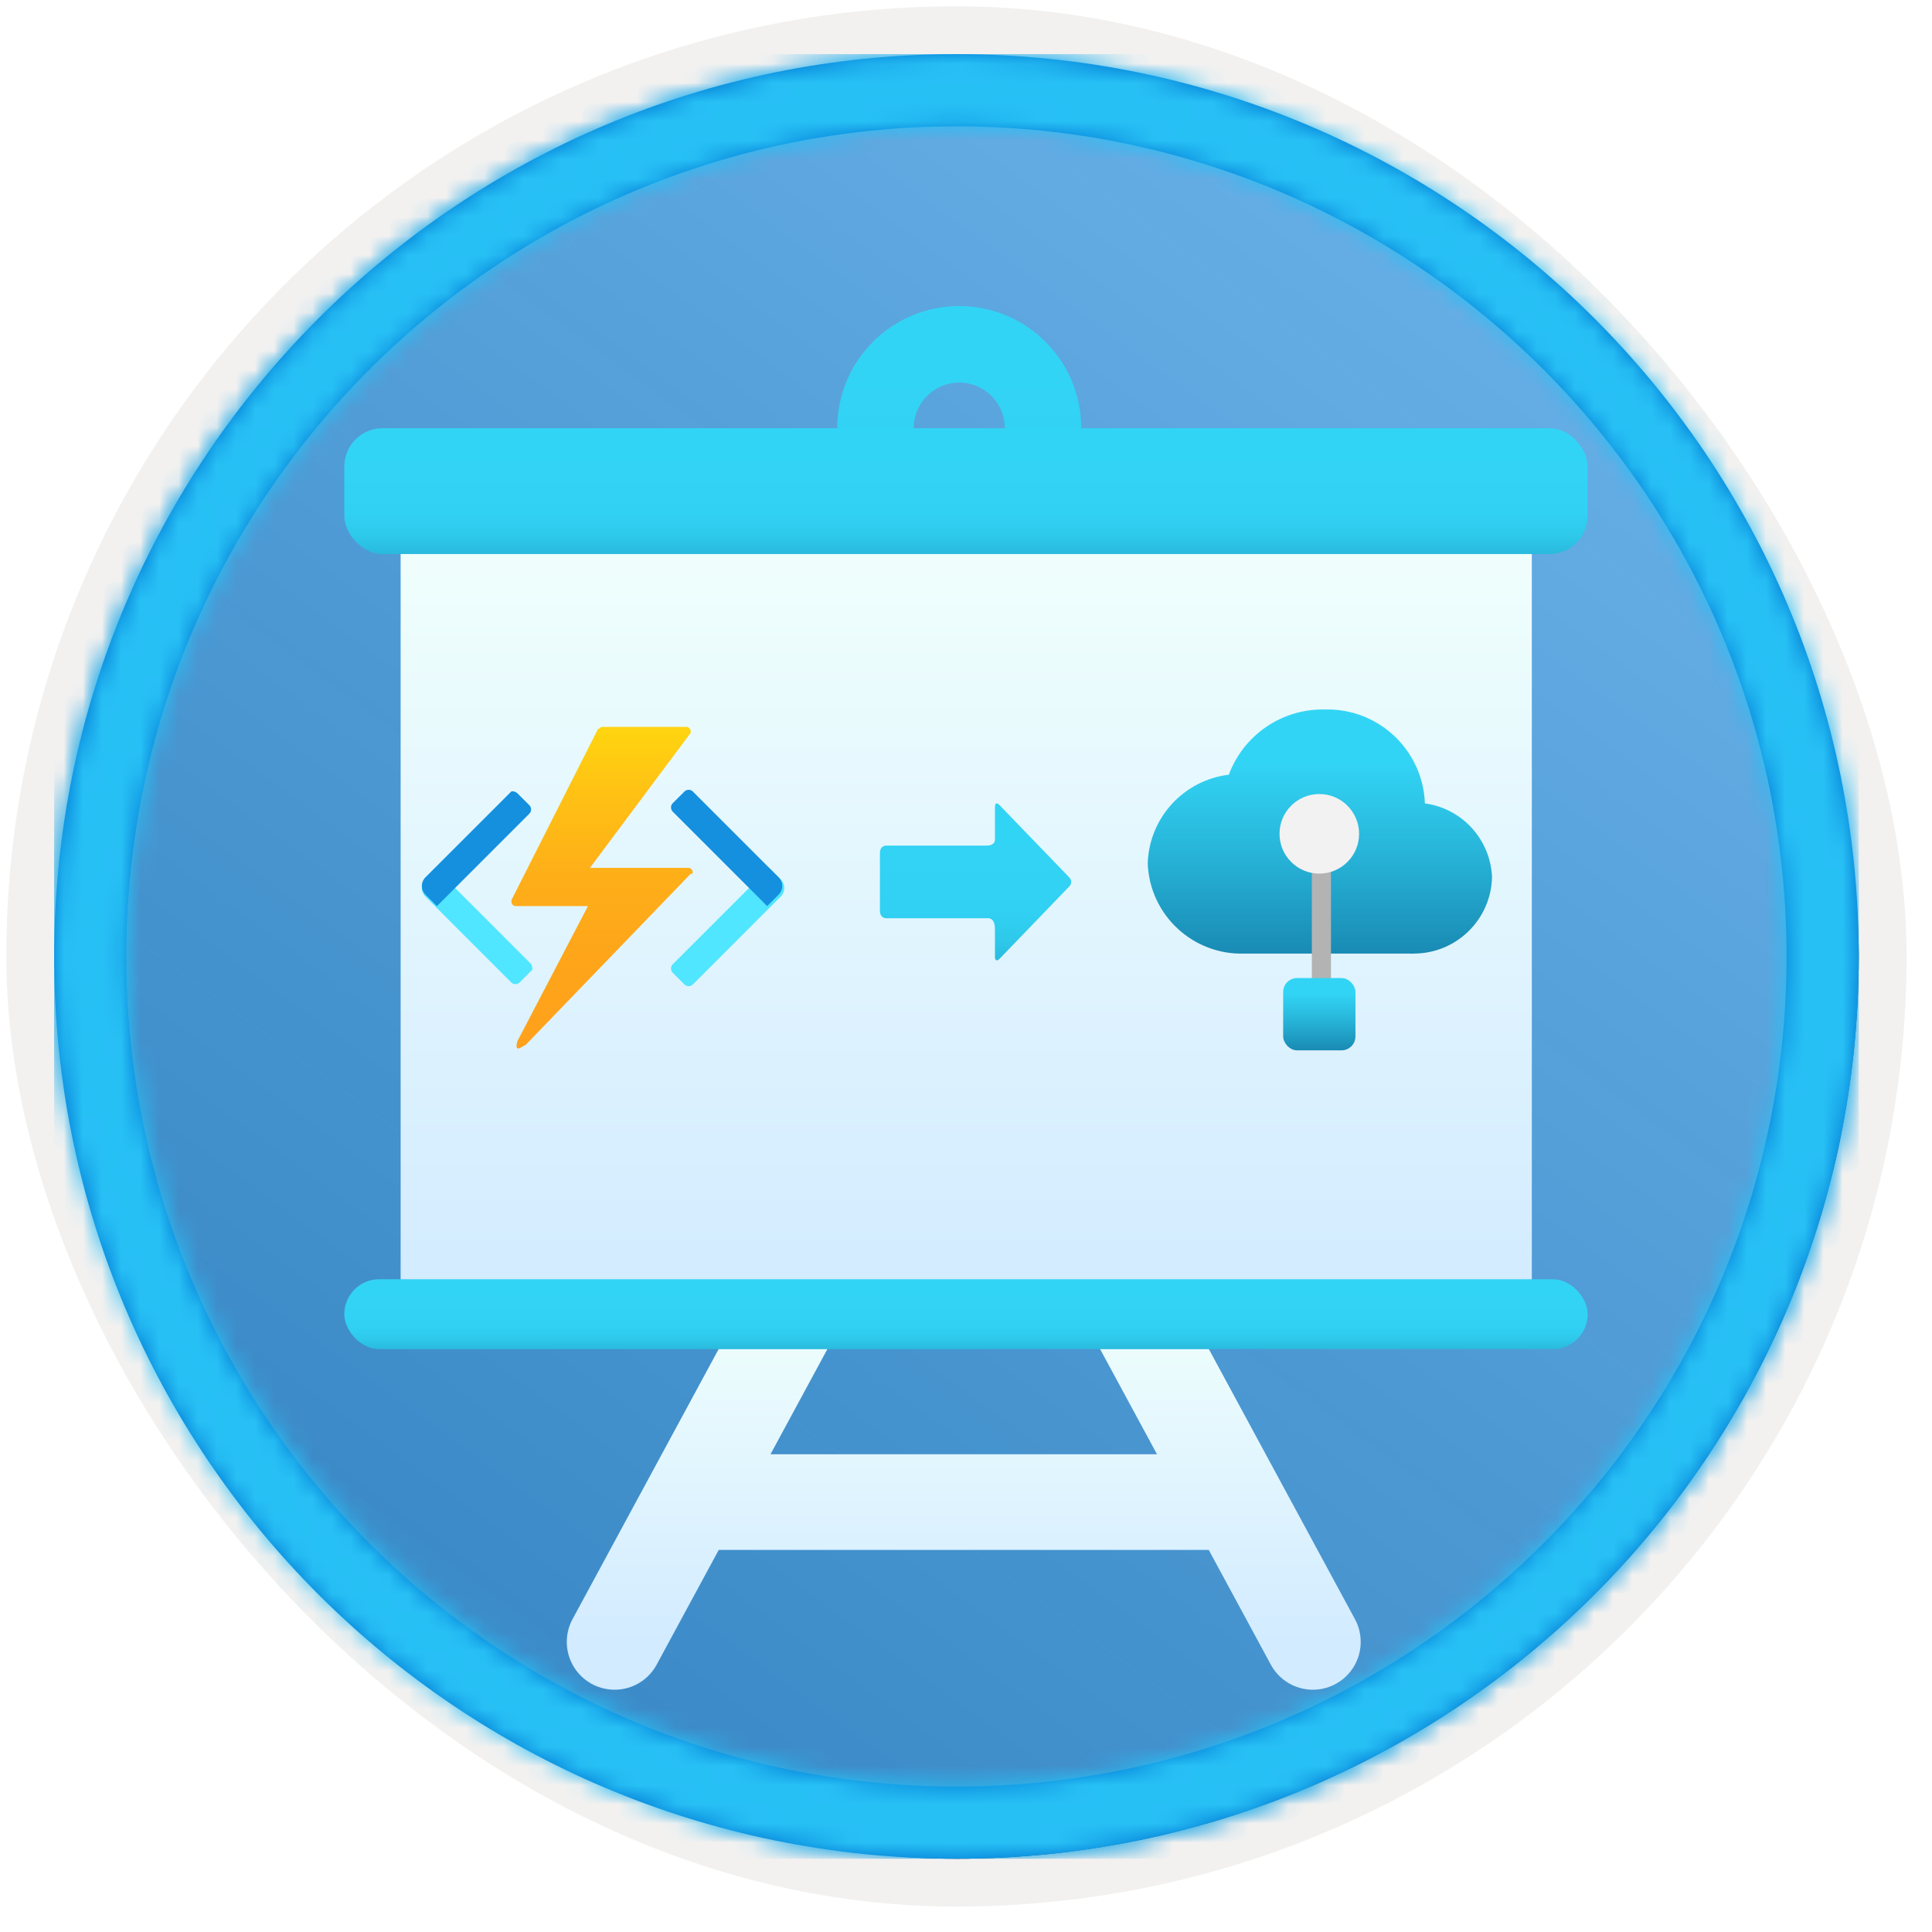
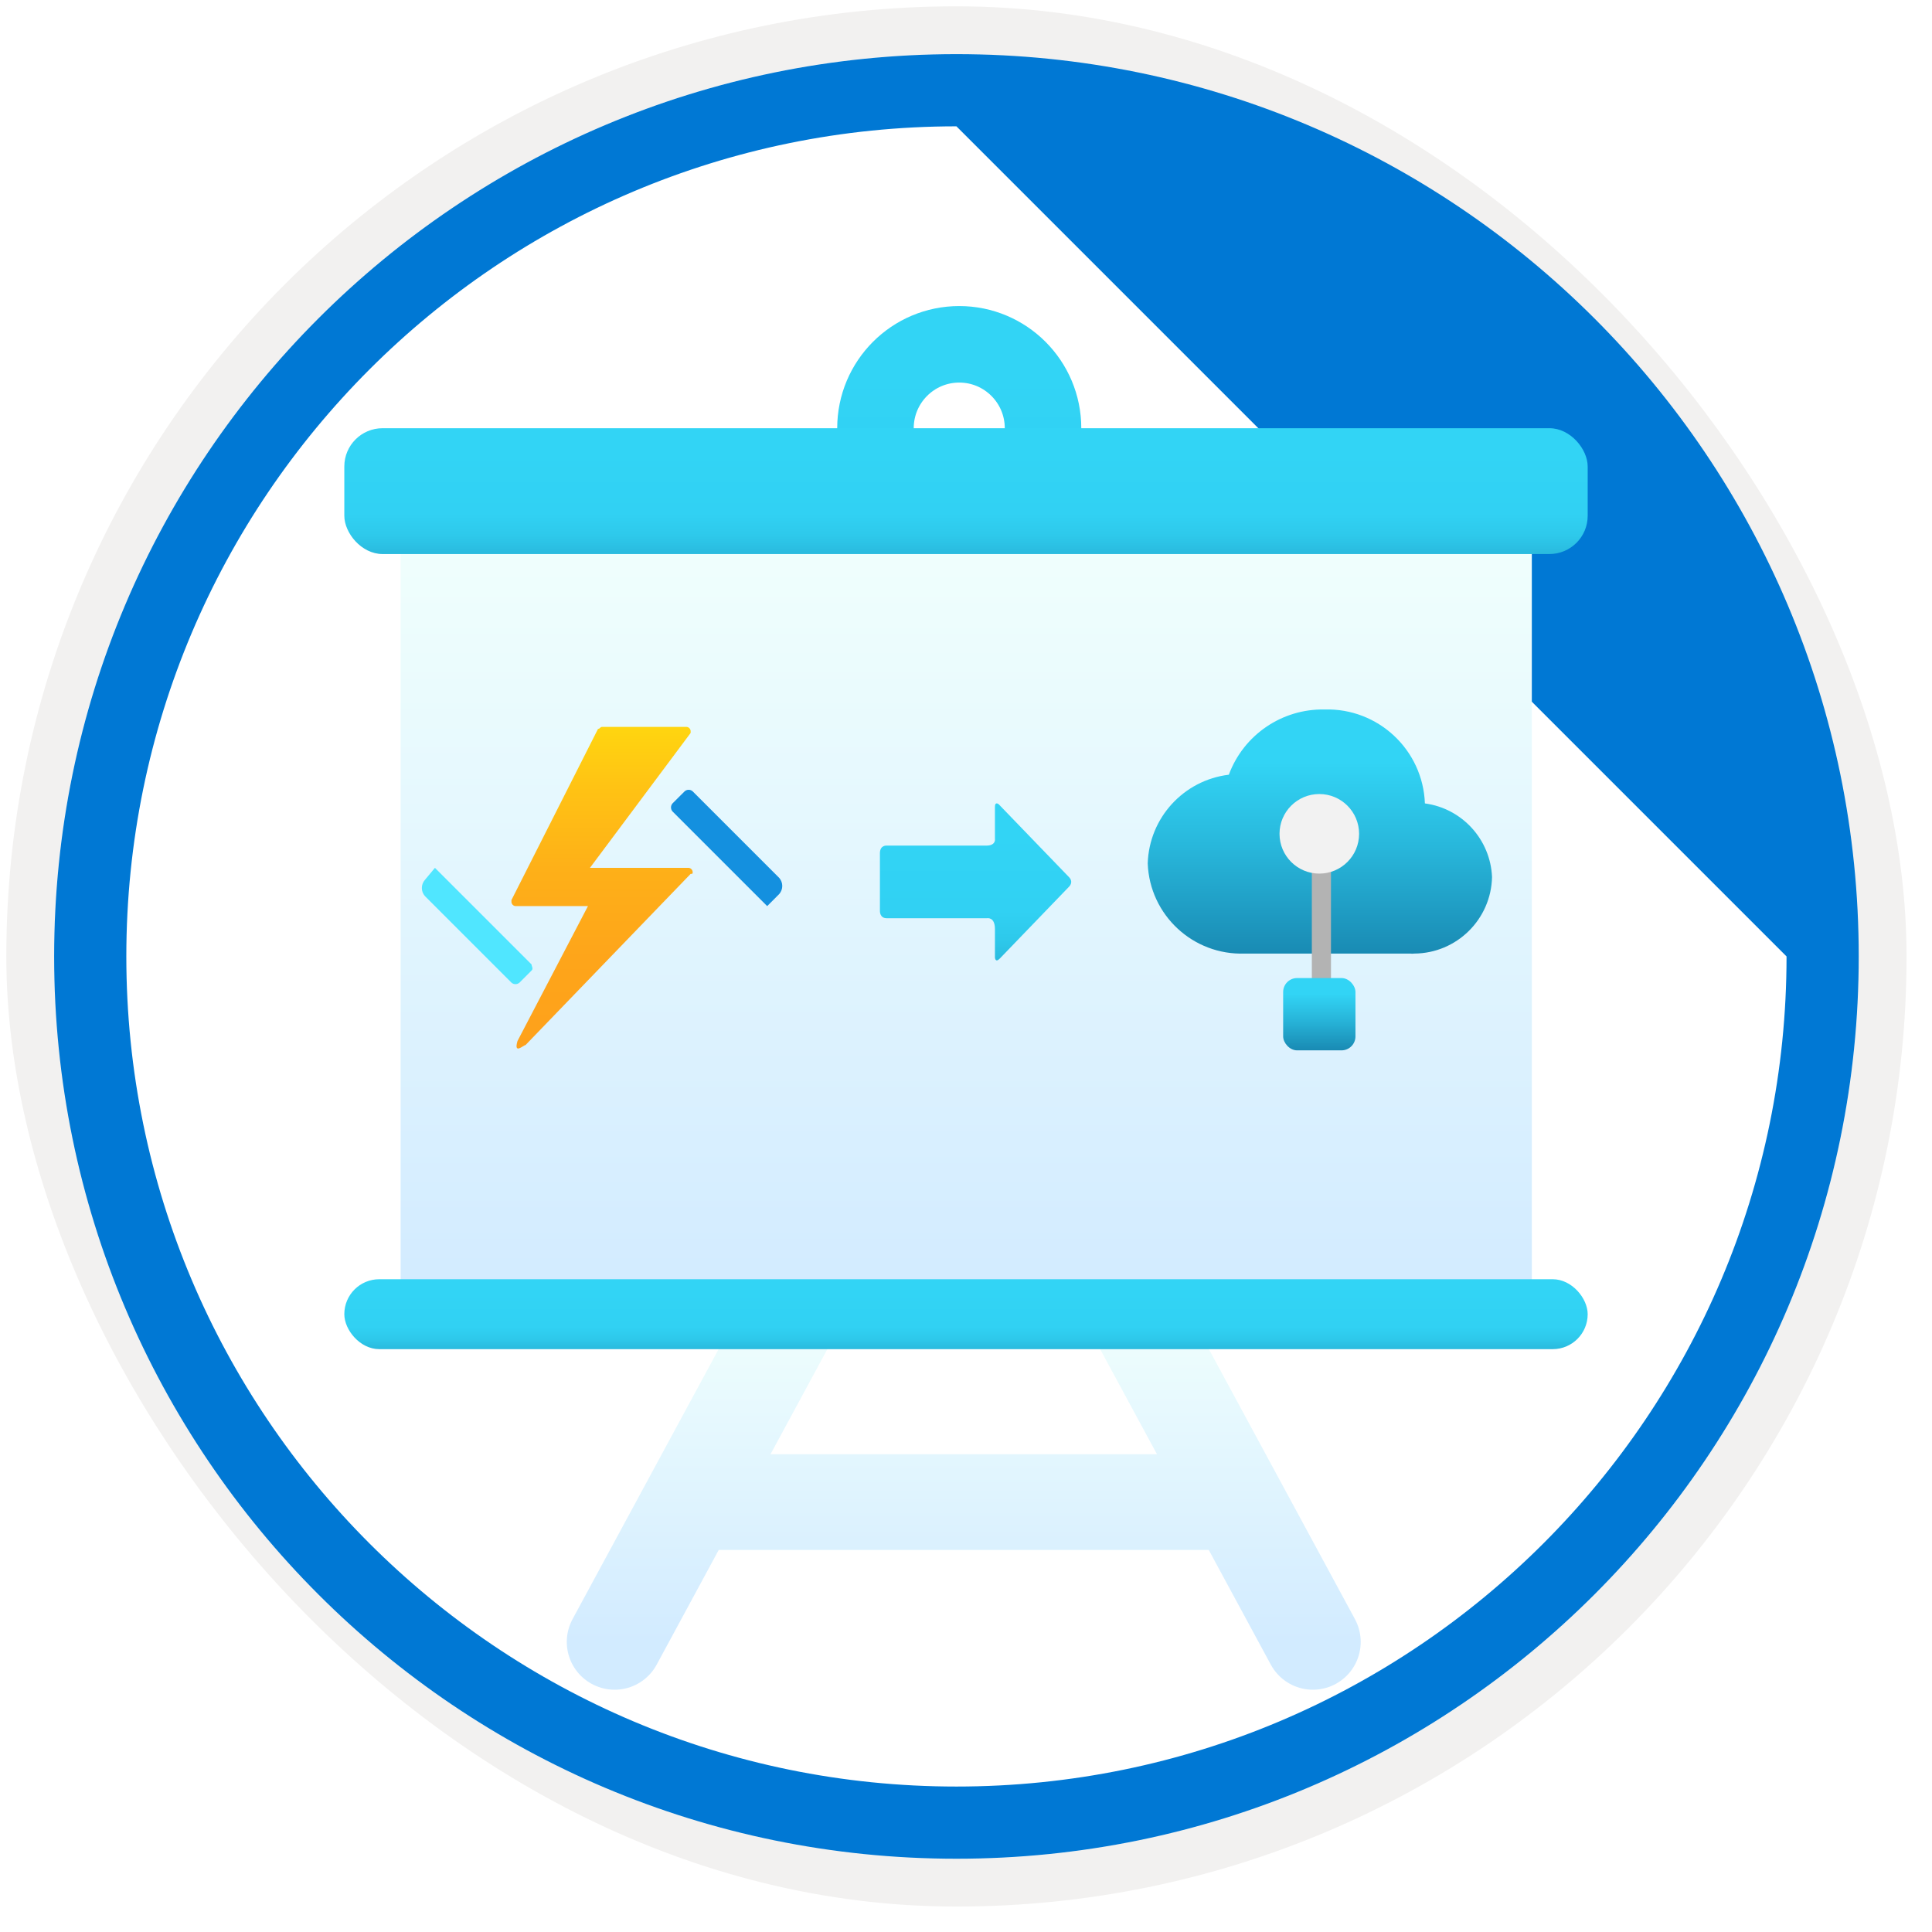
<svg xmlns="http://www.w3.org/2000/svg" xmlns:xlink="http://www.w3.org/1999/xlink" width="101px" height="101px" viewBox="0 0 101 101" version="1.1">
  <title>AI edge engineer/introduction-to-azure-functions-for-iot-edge</title>
  <desc>Created with Sketch.</desc>
  <defs>
-     <rect id="path-1" x="0" y="0" width="94.34" height="94.34" rx="47.17" />
    <filter x="-2.9%" y="-2.9%" width="106.4%" height="106.4%" filterUnits="objectBoundingBox" id="filter-3">
      <feMorphology radius="2.5" operator="dilate" in="SourceAlpha" result="shadowSpreadOuter1" />
      <feOffset dx="0.5" dy="0.5" in="shadowSpreadOuter1" result="shadowOffsetOuter1" />
      <feMorphology radius="1" operator="erode" in="SourceAlpha" result="shadowInner" />
      <feOffset dx="0.5" dy="0.5" in="shadowInner" result="shadowInner" />
      <feComposite in="shadowOffsetOuter1" in2="shadowInner" operator="out" result="shadowOffsetOuter1" />
      <feColorMatrix values="0 0 0 0 0.822   0 0 0 0 0.832   0 0 0 0 0.836  0 0 0 1 0" type="matrix" in="shadowOffsetOuter1" />
    </filter>
    <linearGradient x1="77.83%" y1="11.2%" x2="-99.689%" y2="253.808%" id="linearGradient-4">
      <stop stop-color="#FFFFFF" offset="0%" />
      <stop stop-color="#000000" stop-opacity="0.5" offset="100%" />
    </linearGradient>
    <rect id="path-5" x="0" y="0" width="94.34" height="94.34" />
-     <path d="M47.17,0 C73.221,0 94.34,21.119 94.34,47.17 C94.34,73.221 73.221,94.34 47.17,94.34 C21.119,94.34 0,73.221 0,47.17 C0,21.119 21.119,0 47.17,0 Z M47.17,3.774 C23.203,3.774 3.774,23.203 3.774,47.17 C3.774,71.137 23.203,90.566 47.17,90.566 C71.137,90.566 90.566,71.137 90.566,47.17 C90.566,23.203 71.137,3.774 47.17,3.774 Z" id="path-6" />
+     <path d="M47.17,0 C73.221,0 94.34,21.119 94.34,47.17 C94.34,73.221 73.221,94.34 47.17,94.34 C21.119,94.34 0,73.221 0,47.17 C0,21.119 21.119,0 47.17,0 Z M47.17,3.774 C23.203,3.774 3.774,23.203 3.774,47.17 C3.774,71.137 23.203,90.566 47.17,90.566 C71.137,90.566 90.566,71.137 90.566,47.17 Z" id="path-6" />
    <filter x="-18.5%" y="-20.6%" width="136.9%" height="142.6%" filterUnits="objectBoundingBox" id="filter-8">
      <feOffset dx="0" dy="2" in="SourceAlpha" result="shadowOffsetOuter1" />
      <feGaussianBlur stdDeviation="2" in="shadowOffsetOuter1" result="shadowBlurOuter1" />
      <feColorMatrix values="0 0 0 0 0   0 0 0 0 0   0 0 0 0 0  0 0 0 0.1 0" type="matrix" in="shadowBlurOuter1" result="shadowMatrixOuter1" />
      <feMerge>
        <feMergeNode in="shadowMatrixOuter1" />
        <feMergeNode in="SourceGraphic" />
      </feMerge>
    </filter>
    <linearGradient x1="49.977%" y1="17.991%" x2="49.977%" y2="124.588%" id="linearGradient-9">
      <stop stop-color="#32D4F5" offset="0%" />
      <stop stop-color="#31D1F3" offset="47%" />
      <stop stop-color="#2EC9EB" offset="63%" />
      <stop stop-color="#29BADE" offset="77%" />
      <stop stop-color="#22A5CB" offset="89%" />
      <stop stop-color="#198AB3" offset="100%" />
      <stop stop-color="#198AB3" offset="100%" />
    </linearGradient>
    <linearGradient x1="50%" y1="100%" x2="50%" y2="0%" id="linearGradient-10">
      <stop stop-color="#D2EBFF" offset="0%" />
      <stop stop-color="#F0FFFD" offset="100%" />
    </linearGradient>
    <linearGradient x1="50%" y1="100%" x2="50%" y2="0%" id="linearGradient-11">
      <stop stop-color="#D2EBFF" offset="0%" />
      <stop stop-color="#F0FFFD" offset="100%" />
    </linearGradient>
    <linearGradient x1="49.977%" y1="17.991%" x2="49.977%" y2="124.588%" id="linearGradient-12">
      <stop stop-color="#32D4F5" offset="0%" />
      <stop stop-color="#31D1F3" offset="47%" />
      <stop stop-color="#2EC9EB" offset="63%" />
      <stop stop-color="#29BADE" offset="77%" />
      <stop stop-color="#22A5CB" offset="89%" />
      <stop stop-color="#198AB3" offset="100%" />
      <stop stop-color="#198AB3" offset="100%" />
    </linearGradient>
    <linearGradient x1="49.977%" y1="17.991%" x2="49.977%" y2="124.588%" id="linearGradient-13">
      <stop stop-color="#32D4F5" offset="0%" />
      <stop stop-color="#31D1F3" offset="47%" />
      <stop stop-color="#2EC9EB" offset="63%" />
      <stop stop-color="#29BADE" offset="77%" />
      <stop stop-color="#22A5CB" offset="89%" />
      <stop stop-color="#198AB3" offset="100%" />
      <stop stop-color="#198AB3" offset="100%" />
    </linearGradient>
    <linearGradient x1="47.267%" y1="98.222%" x2="47.267%" y2="-1.728%" id="linearGradient-14">
      <stop stop-color="#FEA11B" offset="0%" />
      <stop stop-color="#FEA51A" offset="28%" />
      <stop stop-color="#FEB018" offset="55%" />
      <stop stop-color="#FFC314" offset="80%" />
      <stop stop-color="#FFD70F" offset="100%" />
    </linearGradient>
    <linearGradient x1="50%" y1="99.939%" x2="50%" y2="0.018%" id="linearGradient-15">
      <stop stop-color="#198AB3" offset="0%" />
      <stop stop-color="#28B7DB" offset="44%" />
      <stop stop-color="#32D4F5" offset="78%" />
    </linearGradient>
    <linearGradient x1="50%" y1="100%" x2="50%" y2="0%" id="linearGradient-16">
      <stop stop-color="#198AB3" offset="0%" />
      <stop stop-color="#28B7DB" offset="44%" />
      <stop stop-color="#32D4F5" offset="78%" />
    </linearGradient>
    <linearGradient x1="49.977%" y1="17.991%" x2="49.977%" y2="124.588%" id="linearGradient-17">
      <stop stop-color="#32D4F5" offset="0%" />
      <stop stop-color="#31D1F3" offset="47%" />
      <stop stop-color="#2EC9EB" offset="63%" />
      <stop stop-color="#29BADE" offset="77%" />
      <stop stop-color="#22A5CB" offset="89%" />
      <stop stop-color="#198AB3" offset="100%" />
      <stop stop-color="#198AB3" offset="100%" />
    </linearGradient>
  </defs>
  <g id="Badges" stroke="none" stroke-width="1" fill="none" fill-rule="evenodd">
    <g id="AI-edge-engineer" transform="translate(-160, -700)">
      <g id="AI-edge-engineer/introduction-to-azure-functions-for-iot-edge" transform="translate(160, 700)">
        <g id="Badge-Plates/Circle">
          <g id="BG" transform="translate(2.83, 2.83)">
            <mask id="mask-2" fill="white">
              <use xlink:href="#path-1" />
            </mask>
            <g>
              <use fill="black" fill-opacity="1" filter="url(#filter-3)" xlink:href="#path-1" />
              <rect stroke="#F2F1F0" stroke-width="2.5" x="-1.25" y="-1.25" width="96.84" height="96.84" rx="48.42" />
            </g>
            <g id="Colors/Azure/BG-Solid-Badges" mask="url(#mask-2)">
              <g id="Rectangle">
                <use fill="#0078D4" xlink:href="#path-5" />
                <use fill-opacity="0.4" fill="url(#linearGradient-4)" xlink:href="#path-5" />
              </g>
            </g>
          </g>
          <g id="Border" transform="translate(2.83, 2.83)">
            <mask id="mask-7" fill="white">
              <use xlink:href="#path-6" />
            </mask>
            <use id="Boarder" fill="#0078D4" fill-rule="nonzero" xlink:href="#path-6" />
            <g id="Colors/Azure/Border" mask="url(#mask-7)" fill="#27C0F5">
-               <rect id="Rectangle" x="0" y="0" width="94.34" height="94.34" />
-             </g>
+               </g>
          </g>
        </g>
        <g id="Presentation-" filter="url(#filter-8)" transform="translate(18, 16)">
          <g id="Group-15">
            <ellipse id="Oval" stroke="url(#linearGradient-9)" stroke-width="4" cx="32.147" cy="4.386" rx="4.38" ry="4.386" />
            <path d="M14.13,67.834 L23.621,50.292 M50.634,67.834 L41.143,50.292 M19.241,60.525 L46.254,60.525" id="Combined-Shape" stroke="url(#linearGradient-10)" stroke-width="5" stroke-linecap="round" />
            <rect id="Rectangle" fill="url(#linearGradient-11)" x="2.944" y="10.233" width="59.136" height="39.471" />
            <rect id="Rectangle" fill="url(#linearGradient-12)" x="0" y="4.386" width="65" height="6.578" rx="2" />
            <rect id="Rectangle" fill="url(#linearGradient-13)" x="0" y="48.875" width="65" height="3.655" rx="1.827" />
          </g>
        </g>
        <g id="Icon-iot-197-Function-App" transform="translate(22, 38)" fill-rule="nonzero">
          <g id="Group" transform="translate(0, 3.158)">
            <path d="M5.789,9.579 L5.158,10.211 C5.038,10.318 4.857,10.318 4.737,10.211 L0.211,5.684 C0.001,5.443 0.001,5.084 0.211,4.842 L0.737,4.211 L0.737,4.211 L5.789,9.263 C5.789,9.368 5.895,9.474 5.789,9.579 L5.789,9.579 Z" id="Path" fill="#50E6FF" />
-             <path d="M5.053,0.316 L5.684,0.947 C5.791,1.067 5.791,1.249 5.684,1.368 L0.842,6.211 L0.842,6.211 L0.211,5.579 C0.001,5.337 0.001,4.978 0.211,4.737 L0.211,4.737 L4.737,0.211 C4.853,0.197 4.968,0.235 5.053,0.316 Z" id="Path" fill="#1490DF" />
          </g>
          <g id="Group" transform="translate(12.632, 3.158)">
-             <path d="M5.579,4.211 L6.211,4.842 C6.42,5.084 6.42,5.443 6.211,5.684 L1.579,10.316 C1.459,10.423 1.278,10.423 1.158,10.316 L1.158,10.316 L0.526,9.684 C0.419,9.564 0.419,9.383 0.526,9.263 L0.526,9.263 L5.579,4.211 Z" id="Path" fill="#50E6FF" />
            <path d="M6.105,5.579 L5.474,6.211 L5.474,6.211 L0.526,1.263 C0.419,1.143 0.419,0.962 0.526,0.842 L0.526,0.842 L1.158,0.211 C1.278,0.103 1.459,0.103 1.579,0.211 L1.579,0.211 L6.105,4.737 C6.315,4.978 6.315,5.337 6.105,5.579 Z" id="Path" fill="#1490DF" />
          </g>
          <path d="M8.737,9.368 L4.947,9.368 C4.835,9.359 4.747,9.27 4.737,9.158 L4.737,9.053 L9.263,0.105 C9.368,0.105 9.368,2.08488197e-13 9.474,2.08488197e-13 L13.895,2.08488197e-13 C14.007,0.01 14.095,0.099 14.105,0.211 L14.105,0.316 L8.842,7.368 L14,7.368 C14.112,7.378 14.201,7.467 14.211,7.579 C14.211,7.684 14.211,7.684 14.105,7.684 L14.105,7.684 L5.474,16.632 C5.368,16.632 4.842,17.158 5.053,16.421 L5.053,16.421 L8.737,9.368 Z" id="Path" fill="url(#linearGradient-14)" />
        </g>
        <g id="Icon-iot-186-IoT-Edge" transform="translate(60, 37)" fill-rule="nonzero">
          <path d="M18,8.85 C17.916,6.886 16.438,5.264 14.49,5 C14.387,2.199 12.042,0.006 9.24,0.09 C7.018,0.049 5.013,1.417 4.24,3.5 C1.874,3.786 0.072,5.758 0,8.14 C0.103,10.839 2.371,12.946 5.07,12.85 L5.51,12.85 L13.72,12.85 C13.793,12.86 13.867,12.86 13.94,12.85 C16.152,12.834 17.951,11.062 18,8.85 Z" id="Path" fill="url(#linearGradient-15)" />
          <rect id="Rectangle" fill="#B3B3B3" x="8.58" y="8.46" width="1" height="6.19" />
          <circle id="Oval" fill="#F2F2F2" cx="8.97" cy="6.59" r="2.08" />
          <rect id="Rectangle" fill="url(#linearGradient-16)" x="7.08" y="14.13" width="3.78" height="3.78" rx="0.73" />
        </g>
        <path d="M56,44.605 L56,47.616 C56,47.616 56.022,48.003 55.644,48.003 L50.398,48.003 C50.398,48.003 49.987,47.919 49.987,48.566 L49.987,50.054 C49.987,50.054 49.972,50.358 49.731,50.108 C49.49,49.857 46.115,46.356 46.115,46.356 C46.115,46.356 45.856,46.122 46.115,45.854 C46.374,45.586 49.794,42.041 49.794,42.041 C49.794,42.041 49.987,41.888 49.987,42.174 L49.987,43.848 C49.987,43.848 49.92,44.206 50.438,44.206 L55.661,44.206 C55.661,44.206 56,44.181 56,44.605 L56,44.605 Z" id="Fill-1" fill="url(#linearGradient-17)" transform="translate(51, 46.103) scale(-1, 1) translate(-51, -46.103) " />
      </g>
    </g>
  </g>
</svg>